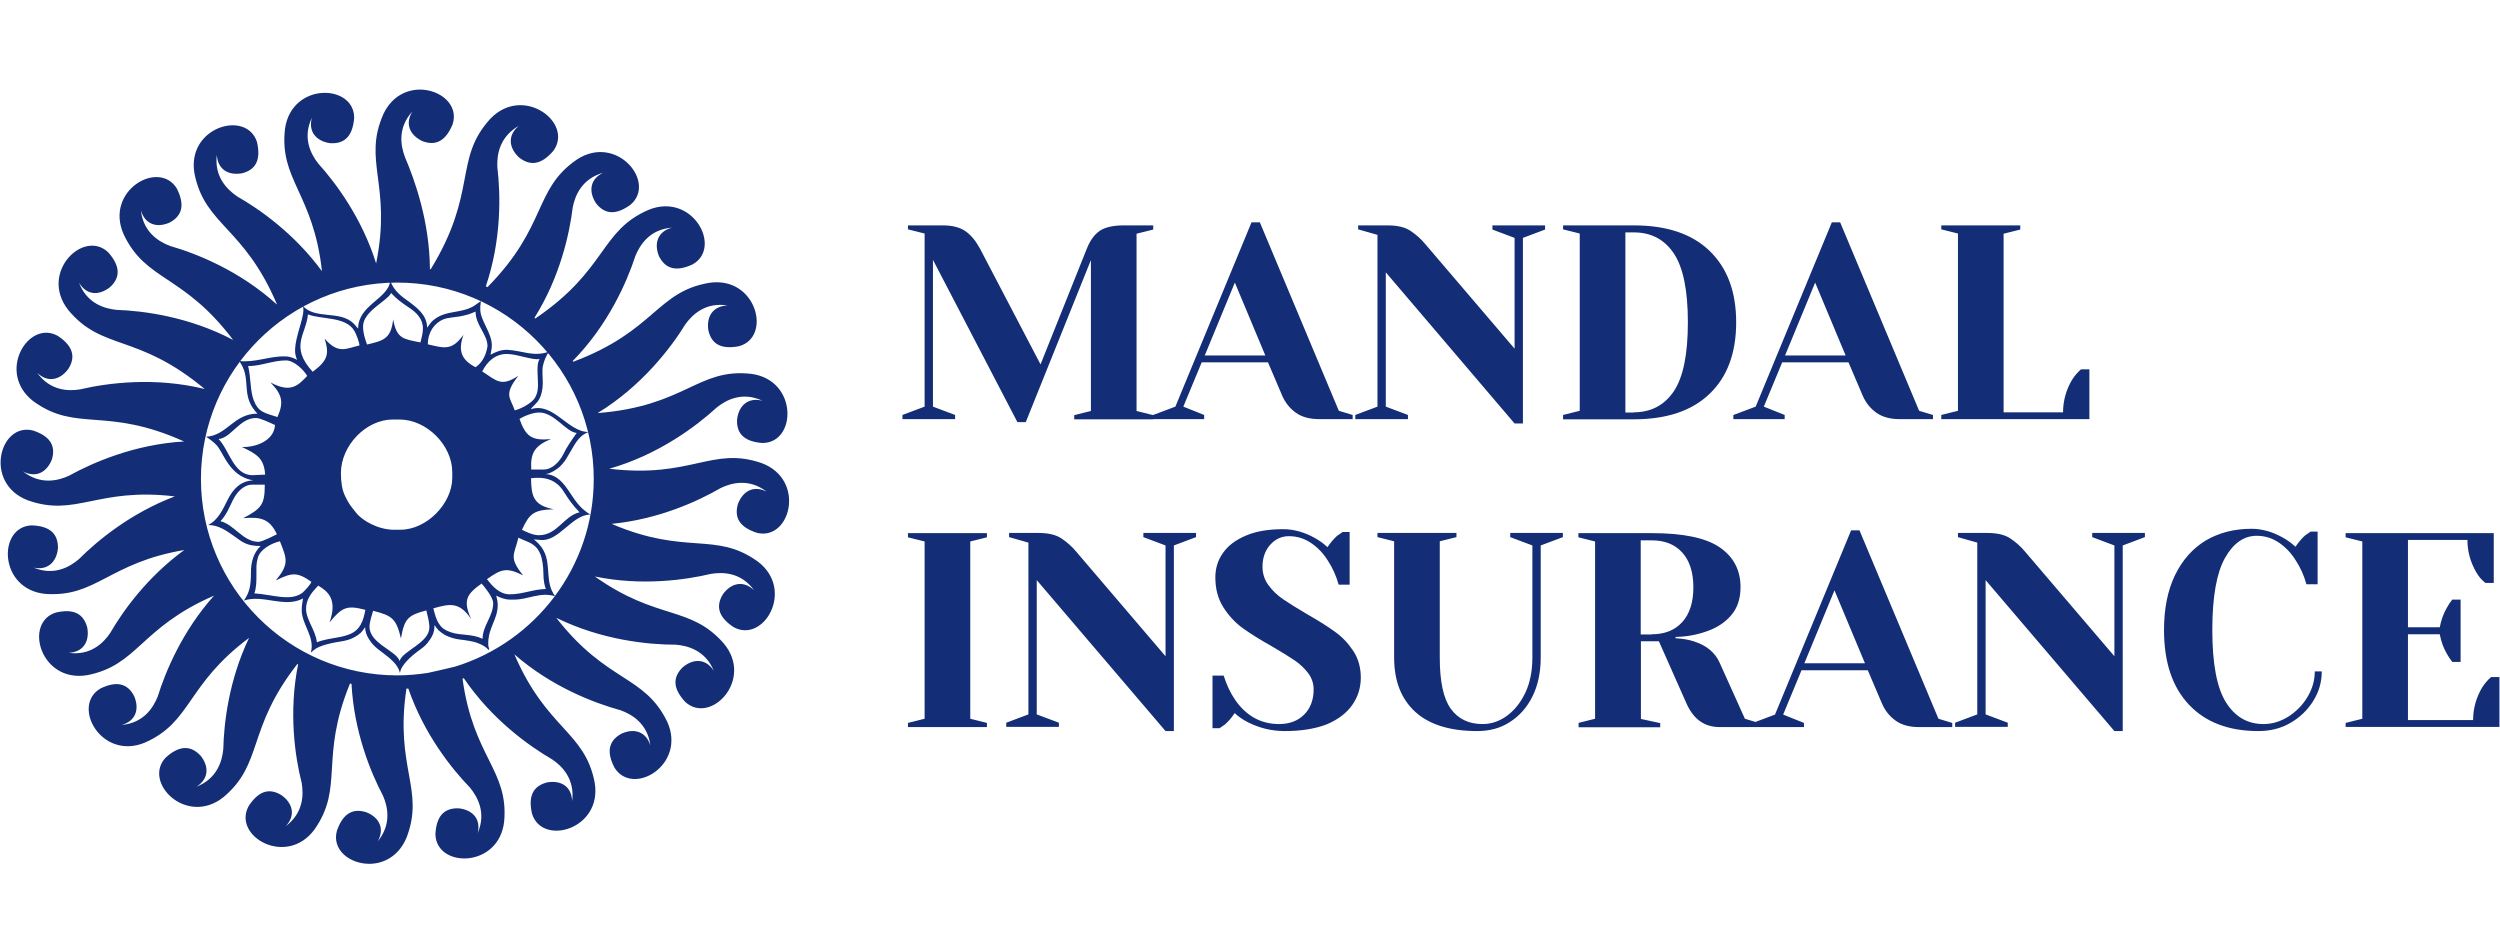
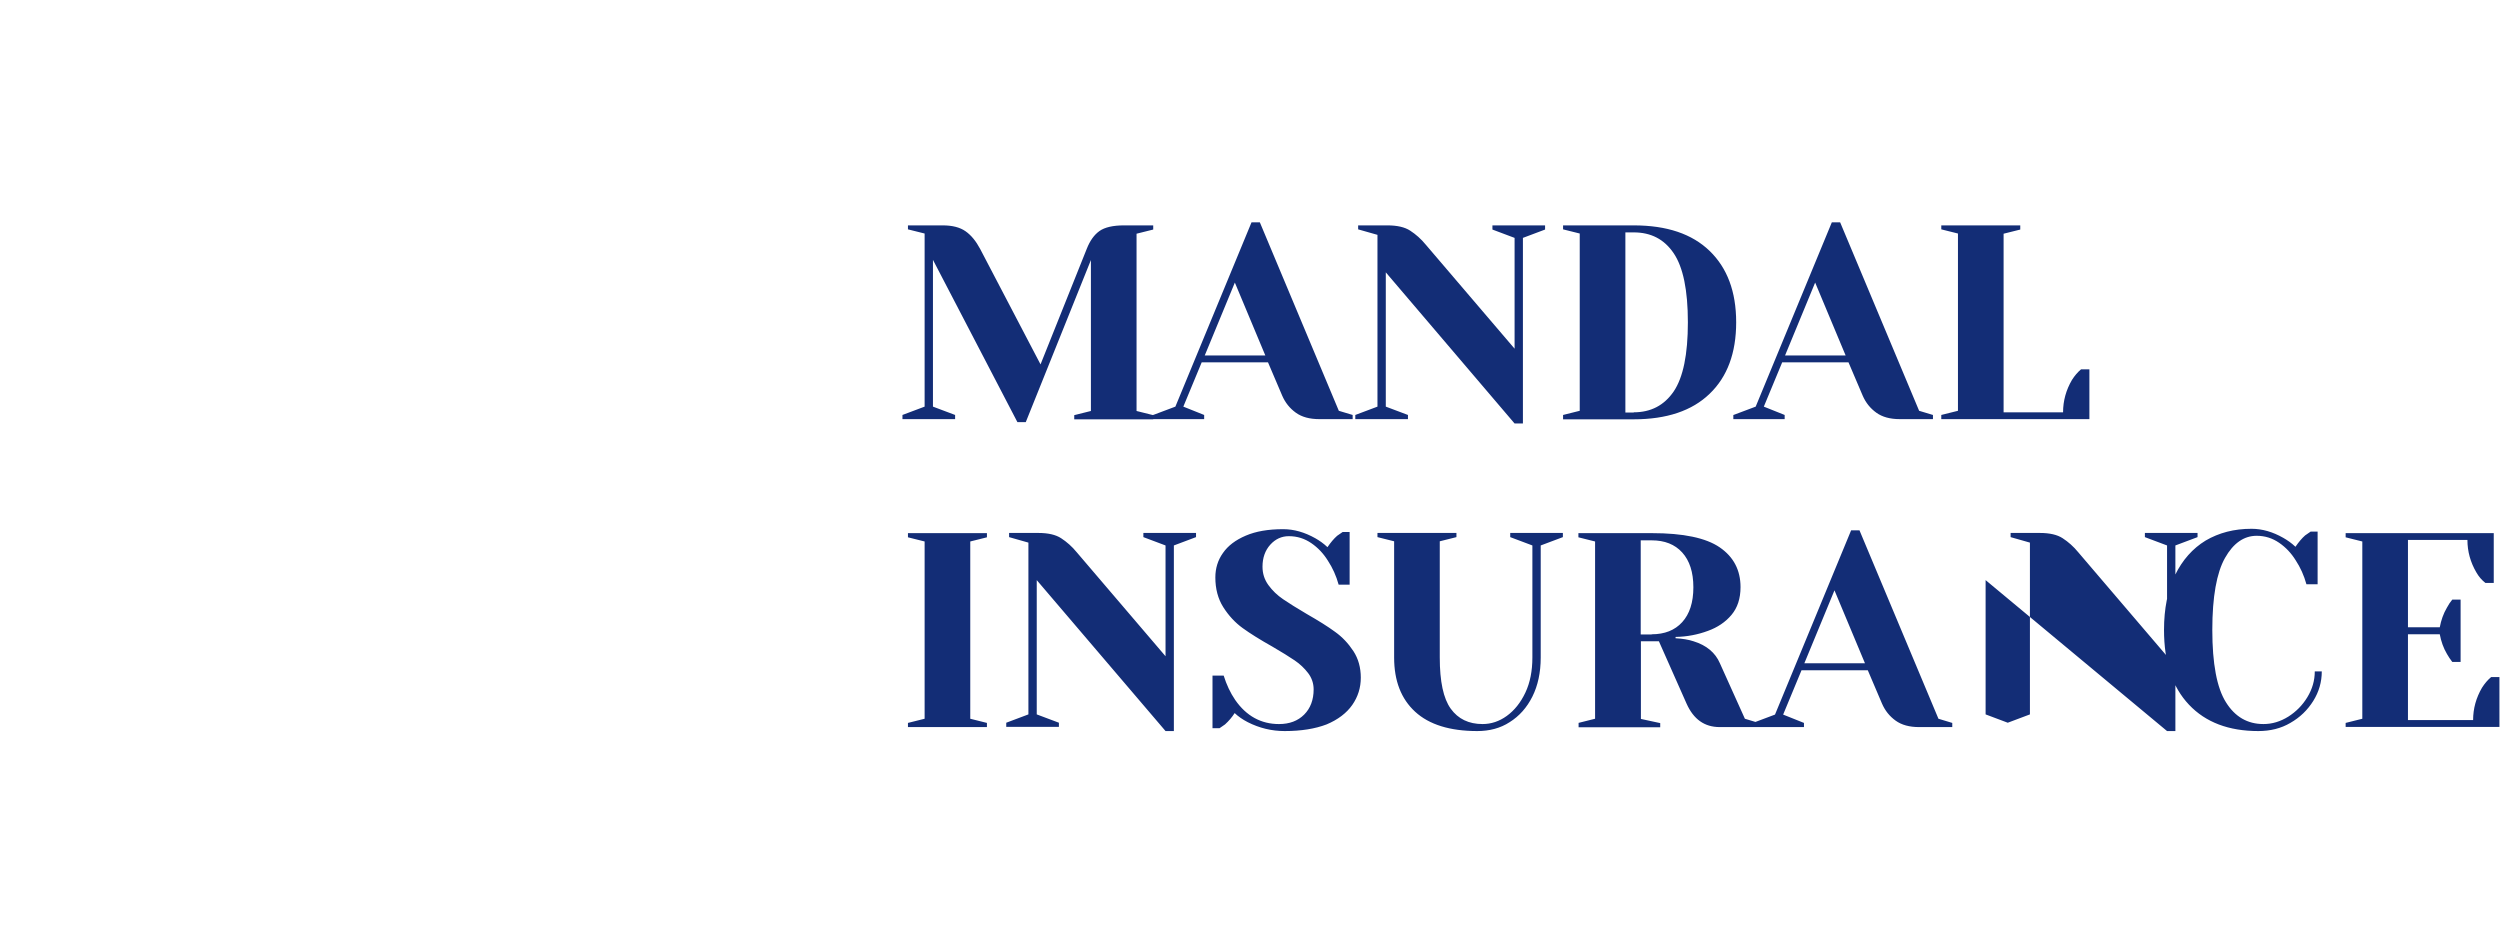
<svg xmlns="http://www.w3.org/2000/svg" version="1.1" id="Layer_1" x="0px" y="0px" viewBox="0 0 132 50" style="enable-background:new 0 0 132 50;" xml:space="preserve">
  <style type="text/css">
	.st0{fill-rule:evenodd;clip-rule:evenodd;fill:#132D76;}
	.st1{fill:#132D76;}
</style>
-   <path class="st0" d="M22.7,14.21l0.04,0.01c2.5-4.08,1.2-5.8,3.14-7.94c1.74-1.83,4.42,0.2,3.34,1.68  c-0.59,0.69-1.18,0.86-1.82,0.35c-0.56-0.53-0.59-1.19,0-1.67c-1.04,0.59-1.17,1.55-1.14,2.19c0.17,1.42,0.23,3.82-0.61,6.29  c0.03,0.01,0.06,0.03,0.09,0.04c3.19-3.24,2.41-5.17,4.74-6.75c2.1-1.35,4.2,1.23,2.81,2.4c-0.73,0.53-1.34,0.55-1.83-0.09  c-0.41-0.65-0.28-1.28,0.39-1.6c-1.14,0.32-1.49,1.22-1.61,1.83c-0.17,1.39-0.67,3.68-2.02,5.83c0.01,0.01,0.03,0.02,0.04,0.04  c3.82-2.59,3.4-4.64,6.01-5.75c2.32-0.92,3.88,2.01,2.3,2.89c-0.82,0.38-1.42,0.28-1.78-0.44c-0.28-0.71-0.03-1.31,0.69-1.5  c-1.18,0.09-1.69,0.91-1.93,1.49c-0.45,1.38-1.44,3.65-3.31,5.55l0.03,0.04c4.32-1.62,4.4-3.71,7.2-4.17  c2.48-0.35,3.3,2.87,1.55,3.35c-0.88,0.17-1.45-0.06-1.62-0.85c-0.11-0.76,0.28-1.28,1.02-1.3c-1.17-0.19-1.86,0.48-2.23,0.99  c-0.77,1.25-2.3,3.26-4.62,4.68l0,0.01c4.64-0.37,5.28-2.39,8.1-2.07c2.48,0.33,2.4,3.66,0.58,3.65c-0.9-0.07-1.38-0.45-1.33-1.26  c0.1-0.76,0.62-1.16,1.34-0.97c-1.07-0.5-1.92-0.04-2.41,0.35c-1.08,0.99-3.08,2.5-5.68,3.24c4.34,0.52,5.42-1.2,8.04-0.3  c2.35,0.87,1.54,4.09-0.22,3.69c-0.86-0.27-1.25-0.74-1.03-1.52c0.27-0.72,0.85-1,1.52-0.66c-0.94-0.72-1.87-0.46-2.43-0.19  c-1.19,0.69-3.27,1.65-5.76,1.89c3.95,1.69,5.47,0.38,7.71,1.98c2,1.5,0.31,4.36-1.27,3.47c-0.75-0.5-0.98-1.06-0.55-1.75  c0.46-0.61,1.1-0.71,1.64-0.19c-0.69-0.96-1.66-0.97-2.28-0.87c-1.35,0.32-3.65,0.65-6.13,0.14c3.3,2.34,5.04,1.51,6.81,3.54  c1.6,1.92-0.71,4.31-2.04,3.08c-0.61-0.66-0.71-1.26-0.13-1.83c0.59-0.49,1.24-0.44,1.64,0.19c-0.45-1.09-1.39-1.33-2.01-1.38  c-1.45,0-3.91-0.24-6.31-1.42c2.68,3.44,4.65,3,5.86,5.49c1.03,2.28-1.82,3.97-2.78,2.43c-0.42-0.8-0.35-1.41,0.36-1.8  c0.7-0.32,1.31-0.09,1.53,0.62c-0.15-1.17-0.99-1.65-1.58-1.86c-1.38-0.38-3.63-1.23-5.6-2.95c1.71,3.97,3.72,4.06,4.24,6.77  c0.42,2.47-2.78,3.38-3.31,1.64c-0.2-0.88,0.02-1.45,0.8-1.65c0.76-0.13,1.29,0.24,1.32,0.99c0.15-1.17-0.53-1.85-1.05-2.2  c-1.24-0.72-3.2-2.12-4.67-4.29c-0.02,0.01-0.04,0.01-0.07,0.02c0.57,4.17,2.44,4.82,2.2,7.54c-0.27,2.49-3.6,2.48-3.63,0.67  c0.05-0.9,0.42-1.39,1.23-1.36c0.76,0.08,1.18,0.59,1,1.31c0.47-1.08-0.01-1.92-0.41-2.41c-0.97-1-2.42-2.82-3.25-5.22  c-0.03,0-0.06,0-0.1,0c-0.63,4.18,0.99,5.33,0,7.88c-0.41,0.97-1.21,1.37-1.96,1.37c-1.04,0-1.99-0.74-1.71-1.75  c0.3-0.85,0.79-1.22,1.56-0.97c0.71,0.29,0.96,0.89,0.59,1.54c0.75-0.91,0.53-1.85,0.28-2.42c-0.65-1.23-1.53-3.38-1.66-5.9  c-0.03-0.01-0.05-0.01-0.08-0.02c-1.62,3.95-0.3,5.45-1.87,7.7c-1.48,2.02-4.36,0.36-3.48-1.23c0.49-0.75,1.05-1,1.74-0.57  c0.62,0.45,0.73,1.1,0.21,1.64c0.95-0.71,0.95-1.67,0.85-2.29c-0.35-1.37-0.7-3.73-0.19-6.26l-0.04-0.02  c-2.69,3.44-1.78,5.25-3.9,7.03c-1.96,1.56-4.3-0.8-3.04-2.1c0.67-0.6,1.28-0.68,1.83-0.09c0.48,0.6,0.41,1.25-0.22,1.64  c1.1-0.43,1.36-1.36,1.42-1.98c0.03-1.37,0.29-3.64,1.36-5.88c-3.33,2.49-3.01,4.43-5.5,5.53c-2.31,0.96-3.91-1.96-2.34-2.86  c0.81-0.39,1.42-0.3,1.78,0.42c0.29,0.71,0.05,1.31-0.67,1.51c1.18-0.11,1.68-0.93,1.91-1.51c0.41-1.32,1.3-3.45,2.97-5.32  c-3.9,1.69-4.01,3.68-6.7,4.2c-2.47,0.41-3.37-2.79-1.64-3.31c0.88-0.2,1.45,0.02,1.65,0.81c0.13,0.76-0.25,1.29-0.99,1.32  c1.17,0.16,1.85-0.53,2.2-1.05c0.67-1.16,1.96-2.96,3.91-4.38c-4,0.68-4.63,2.5-7.32,2.32c-2.49-0.23-2.55-3.55-0.74-3.62  c0.9,0.03,1.4,0.39,1.39,1.2c-0.07,0.76-0.57,1.19-1.29,1.03c1.09,0.45,1.92-0.04,2.4-0.45c0.97-0.97,2.73-2.43,5.06-3.31  c-4.11-0.49-5.22,1.12-7.78,0.2c-2.33-0.91-1.47-4.12,0.29-3.68c0.85,0.28,1.23,0.76,1,1.53c-0.28,0.71-0.87,0.98-1.53,0.63  c0.93,0.73,1.86,0.49,2.43,0.23c1.25-0.69,3.46-1.66,6.08-1.81c-4.12-1.86-5.66-0.47-7.94-2.11c-2-1.51-0.29-4.36,1.28-3.46  c0.75,0.5,0.98,1.07,0.54,1.75c-0.46,0.61-1.11,0.71-1.64,0.19c0.69,0.96,1.65,0.98,2.27,0.88c1.44-0.34,3.94-0.67,6.58-0.02  c-3.56-2.97-5.42-1.99-7.22-4.19c-1.53-1.98,0.85-4.29,2.14-3.01c0.59,0.68,0.67,1.29,0.07,1.83c-0.61,0.47-1.25,0.4-1.63-0.25  c0.42,1.11,1.34,1.37,1.97,1.44c1.43,0.05,3.84,0.36,6.17,1.59c-2.64-3.5-4.62-3.08-5.79-5.6c-1-2.29,1.88-3.95,2.82-2.39  c0.4,0.8,0.33,1.41-0.38,1.79c-0.7,0.31-1.31,0.08-1.52-0.64c0.13,1.17,0.96,1.66,1.55,1.88c1.39,0.4,3.66,1.3,5.62,3.08l0.01-0.01  c-1.75-4.11-3.8-4.15-4.35-6.89c-0.44-2.46,2.75-3.4,3.3-1.67c0.2,0.88-0.01,1.45-0.79,1.65c-0.76,0.13-1.29-0.23-1.33-0.98  c-0.15,1.17,0.55,1.84,1.07,2.2c1.18,0.67,3.03,1.97,4.48,3.95c-0.45-4.11-2.27-4.83-1.95-7.53c0.36-2.48,3.68-2.36,3.65-0.55  c-0.08,0.9-0.46,1.37-1.27,1.32c-0.76-0.11-1.16-0.63-0.96-1.35c-0.51,1.07-0.06,1.92,0.33,2.42c0.93,1.03,2.31,2.88,3.06,5.28  c0.84-4.17-0.73-5.39,0.39-7.9c0.44-0.92,1.21-1.28,1.94-1.28c1.07,0.01,2.04,0.81,1.71,1.83c-0.34,0.83-0.85,1.18-1.6,0.89  c-0.69-0.33-0.92-0.94-0.52-1.57c-0.8,0.87-0.62,1.82-0.4,2.41C21.91,9.53,22.68,11.7,22.7,14.21L22.7,14.21z M22.59,35.53  c0.48-0.11,0.96-0.21,1.43-0.33c4.24-1.3,7.33-5.25,7.33-9.91c0-5.72-4.64-10.37-10.37-10.37c-5.72,0-10.37,4.64-10.37,10.37  c0,5.72,4.64,10.37,10.37,10.37C21.53,35.66,22.06,35.61,22.59,35.53L22.59,35.53z" />
-   <path class="st0" d="M12.63,19.06c0.32,0.47,0.35,0.76,0.4,1.48c0.04,0.54,0.19,0.9,0.56,1.3c-1.25,0-1.6,1.16-2.71,1.22  c0.23,0.15,0.48,0.33,0.64,0.55c0.17,0.25,0.28,0.49,0.45,0.75c0.29,0.45,0.7,0.89,1.4,1c-0.67,0.04-1.06,0.45-1.35,1.03  c-0.26,0.51-0.49,1.06-1.03,1.33c0.58,0,1.01,0.34,1.36,0.58c0.44,0.31,0.65,0.53,1.41,0.53c-0.38,0.36-0.51,0.87-0.51,1.37  c0,0.74-0.07,1.06-0.37,1.51C13.9,31.37,15,32.12,16,31.6c-0.03,0.17-0.07,0.4-0.07,0.61c0,0.77,0.72,1.43,0.48,2.25  c0.25-0.21,0.29-0.26,0.67-0.39c0.21-0.07,0.63-0.16,0.85-0.19c0.34-0.05,0.56-0.11,0.81-0.25c0.11-0.06,0.22-0.14,0.31-0.22  c0.08-0.08,0.18-0.22,0.23-0.3c0,0.25,0.09,0.48,0.23,0.68c0.06,0.09,0.14,0.2,0.21,0.27c0.13,0.14,0.36,0.31,0.52,0.43  c0.35,0.27,0.78,0.59,0.88,1.05c0.03-0.41,0.63-0.92,0.91-1.13c0.2-0.15,0.41-0.28,0.55-0.47c0.23-0.3,0.37-0.54,0.36-0.94  c0.06,0.09,0.16,0.23,0.25,0.31c0.08,0.07,0.22,0.17,0.31,0.22c0.21,0.11,0.51,0.21,0.8,0.24c0.22,0.02,0.72,0.1,0.89,0.17  c0.14,0.05,0.24,0.1,0.36,0.17c0.14,0.08,0.17,0.15,0.28,0.22c0-0.15-0.05-0.15-0.05-0.29v-0.08c0-0.82,0.5-1.26,0.5-2.01  c0-0.19-0.04-0.35-0.08-0.5c0.2,0.1,0.45,0.21,0.74,0.21h0.19c0.78,0,1.37-0.42,2.18-0.18c-0.56-0.75-0.19-1.65-0.61-2.41  c-0.16-0.3-0.36-0.46-0.51-0.59l0.35,0.03c0.97,0.1,1.66-1.34,2.63-1.34c-0.53-0.33-0.74-0.65-1.08-1.16  c-0.32-0.48-0.66-0.95-1.3-0.98c0.24,0,0.64-0.26,0.77-0.39c0.24-0.24,0.3-0.35,0.47-0.64c0.3-0.48,0.48-0.98,1.05-1.19  c-1.11,0-1.86-1.6-3.06-1.2c0.11-0.17,0.31-0.28,0.46-0.55c0.11-0.2,0.18-0.52,0.18-0.83c0-0.32-0.05-0.68,0.01-0.93  c0.06-0.26,0.16-0.5,0.31-0.73c-0.81,0.29-1.41-0.06-2.2-0.1c-0.34,0-0.58,0.1-0.88,0.26l0.06-0.34l0.01-0.16  c0-0.65-0.61-1.32-0.61-1.88v-0.16l0.03-0.29c-0.27,0.17-0.32,0.27-0.67,0.4c-0.2,0.08-0.69,0.17-0.93,0.21  c-0.46,0.09-0.76,0.24-1.01,0.49c-0.06,0.07-0.18,0.24-0.23,0.3c0-0.65-0.52-1.04-0.9-1.33c-0.23-0.17-0.42-0.29-0.62-0.49  c-0.19-0.19-0.33-0.39-0.42-0.65c-0.13,0.97-1.7,1.27-1.7,2.52c-0.04-0.03-0.17-0.21-0.25-0.28c-0.73-0.7-2.03-0.18-2.68-0.93  c0.2,0.42-0.4,1.54-0.4,2.38c0,0.17,0.05,0.36,0.11,0.48c-0.19-0.09-0.36-0.18-0.64-0.18C14.25,18.79,13.47,19.16,12.63,19.06  L12.63,19.06L12.63,19.06z M19.17,17.23c0-0.8,1.3-1.35,1.48-1.76c0.29,0.32,0.57,0.52,0.93,0.76c0.41,0.27,0.75,0.6,0.75,1.11  c0,0.29-0.08,0.51-0.13,0.74c-0.89-0.18-1.26-0.18-1.44-1.22c-0.12,1.02-0.48,1.12-1.38,1.33C19.26,17.86,19.17,17.58,19.17,17.23  L19.17,17.23L19.17,17.23z M22.59,18.18c0-0.65,0.35-1.12,0.82-1.32c0.22-0.09,0.62-0.11,0.9-0.16c0.08-0.01,0.34-0.08,0.42-0.1  c0.12-0.04,0.22-0.08,0.38-0.15c0,0.73,0.63,1.2,0.63,1.83c-0.07,0.44-0.25,0.85-0.63,1.11c-0.77-0.4-0.93-0.89-0.64-1.71  C23.86,18.52,23.48,18.39,22.59,18.18L22.59,18.18L22.59,18.18z M16.26,16.6c0.73,0.28,2,0.1,2.45,0.87  c0.08,0.13,0.26,0.58,0.27,0.77c-0.71,0.16-1.11,0.48-1.84-0.36c0.25,0.8,0.18,1.15-0.63,1.75C15.28,18.29,16.16,17.67,16.26,16.6  L16.26,16.6L16.26,16.6z M25.46,19.61c0.27-0.52,0.68-0.92,1.3-0.92c0.57,0,1.41,0.36,1.73,0.26c-0.1,0.19-0.11,0.34-0.11,0.61  c0,0.61,0.12,1.07-0.16,1.48c-0.16,0.24-0.67,0.53-1.04,0.63c-0.24-0.69-0.6-0.82,0.19-1.83C26.46,20.44,26.23,20.11,25.46,19.61  L25.46,19.61L25.46,19.61z M15.1,19.03c0.44,0,0.96,0.53,1.12,0.82c-0.47,0.49-0.86,0.93-1.94,0.34c0.63,0.65,0.71,1.06,0.37,1.83  c-0.22-0.07-0.61-0.18-0.78-0.28c-0.23-0.13-0.36-0.32-0.46-0.57c-0.21-0.51-0.16-1.27-0.31-1.84  C13.78,19.33,14.41,19.03,15.1,19.03L15.1,19.03L15.1,19.03z M27.43,22.12c0.27-0.17,0.72-0.34,1.04-0.34  c0.81,0,1.41,1.03,1.98,1.08c-0.27,0.38-0.52,0.73-0.72,1.15c-0.17,0.33-0.55,0.78-1.02,0.78h-0.66c-0.05-0.86,0.17-1.25,1.04-1.61  C28.07,23.29,27.75,23.03,27.43,22.12L27.43,22.12L27.43,22.12z M11.54,23.18c0.66-0.05,1.11-1.11,1.97-1.11  c0.23,0,0.72,0.24,1.01,0.37c-0.05,0.84-1.03,1.19-1.75,1.16c0.8,0.38,1.17,0.6,1.23,1.46l-0.67,0.03  C12.33,25.09,12.11,23.76,11.54,23.18L11.54,23.18L11.54,23.18z M18,24.98c0-1.45,1.32-2.83,2.74-2.83h0.35  c1.44,0,2.79,1.36,2.79,2.78v0.29c0,1.37-1.35,2.75-2.74,2.75h-0.35c-0.79,0-1.65-0.46-1.99-0.9c-0.28-0.36-0.36-0.42-0.58-0.88  C18.06,25.87,18,25.44,18,24.98L18,24.98L18,24.98z M28.04,25.25c0.73-0.09,1.34,0.07,1.74,0.73c0.24,0.39,0.49,0.73,0.82,1.07  c-0.85,0.2-1.16,1.21-2.16,1.21c-0.28,0-0.66-0.17-0.88-0.29c0.4-0.87,0.64-1.05,1.68-1.08C28.15,26.68,28.05,26.18,28.04,25.25  L28.04,25.25L28.04,25.25z M11.64,27.52c0.32-0.34,0.46-0.72,0.67-1.14c0.17-0.34,0.52-0.79,1.01-0.79h0.66  c0,1.01-0.14,1.25-1.14,1.77c0.92-0.08,1.4,0.03,1.78,0.85c-0.07,0.03-0.76,0.4-0.98,0.4C12.83,28.6,12.36,27.69,11.64,27.52  L11.64,27.52L11.64,27.52z M27.37,28.39c0.18,0.09,0.59,0.24,0.72,0.33c0.23,0.15,0.34,0.29,0.45,0.56  c0.09,0.22,0.15,0.65,0.15,0.96c0,0.44,0.07,0.7,0.13,0.86c-0.66,0.01-1.23,0.28-1.9,0.28c-0.57,0-0.94-0.46-1.21-0.8  c0.74-0.52,1.02-0.65,1.91-0.2C26.85,29.42,27.15,29.32,27.37,28.39L27.37,28.39L27.37,28.39z M13.43,31.33  c0.11-0.31,0.11-0.65,0.11-0.98c0-0.43-0.02-0.58,0.08-0.92c0.12-0.42,0.71-0.75,1.16-0.85c0.37,0.94,0.5,1.2-0.22,2.07  c0.86-0.43,1.14-0.45,1.88,0.07c-0.03,0.13-0.34,0.46-0.46,0.57C15.35,31.78,14.39,31.39,13.43,31.33L13.43,31.33L13.43,31.33z   M25.43,30.81c0.11,0.13,0.61,0.71,0.61,1.04c0,0.69-0.56,1.19-0.56,1.88c-0.58-0.28-1.15-0.16-1.69-0.35  c-0.28-0.1-0.45-0.2-0.6-0.43c-0.17-0.25-0.23-0.53-0.31-0.83c0.88-0.25,1.38-0.35,2,0.57C24.43,31.7,24.63,31.38,25.43,30.81  L25.43,30.81L25.43,30.81z M19.29,32.2c-0.1,0.58-0.28,1.1-0.89,1.31c-0.49,0.19-1.06,0.17-1.67,0.4c-0.06-0.63-0.57-1.18-0.57-1.76  c0-0.51,0.29-0.86,0.64-1.23c0.49,0.29,1.04,0.71,0.6,1.94C18.06,32.06,18.31,31.94,19.29,32.2L19.29,32.2L19.29,32.2z M22.51,32.23  c0.07,0.32,0.16,0.57,0.16,0.9c0,0.82-1.42,1.23-1.57,1.77c-0.16-0.53-1.59-0.93-1.59-1.8c0-0.26,0.13-0.65,0.19-0.85  c0.98,0.25,1.22,0.39,1.47,1.46C21.35,32.66,21.55,32.48,22.51,32.23L22.51,32.23L22.51,32.23z" />
-   <path class="st1" d="M49.26,13.72v7.75l1.17,0.44v0.22h-2.78v-0.22l1.17-0.44v-9.14l-0.88-0.22V11.9h1.83c0.51,0,0.91,0.1,1.21,0.31  c0.3,0.21,0.55,0.52,0.77,0.93l3.19,6.1l2.44-6.1c0.17-0.43,0.39-0.74,0.67-0.94c0.28-0.2,0.72-0.3,1.3-0.3h1.54v0.22l-0.88,0.22  v9.36l0.88,0.22v0.22h-4.17v-0.22l0.88-0.22v-7.97l-3.44,8.56h-0.44L49.26,13.72L49.26,13.72z M60.89,21.91l1.17-0.44l4.02-9.73  h0.44l4.17,9.95l0.73,0.22v0.22h-1.76c-0.51,0-0.92-0.11-1.24-0.34c-0.32-0.23-0.56-0.53-0.72-0.9l-0.75-1.76h-3.5l-0.97,2.34  l1.1,0.44v0.22h-2.71V21.91L60.89,21.91z M63.61,18.77h3.2l-1.61-3.85L63.61,18.77L63.61,18.77z M73.17,14.38v7.09l1.17,0.44v0.22  h-2.78v-0.22l1.17-0.44v-9.07l-1.02-0.29V11.9h1.54c0.52,0,0.92,0.09,1.21,0.28c0.29,0.19,0.57,0.43,0.83,0.75l4.68,5.48v-5.85  l-1.17-0.44V11.9h2.78v0.22l-1.17,0.44v9.8h-0.44L73.17,14.38L73.17,14.38z M82.53,21.91l0.88-0.22v-9.36l-0.88-0.22V11.9h3.73  c1.75,0,3.08,0.45,4.01,1.35c0.93,0.9,1.4,2.15,1.4,3.77c0,1.62-0.47,2.88-1.4,3.77c-0.93,0.9-2.27,1.35-4.01,1.35h-3.73V21.91  L82.53,21.91z M86.26,21.77c0.91,0,1.61-0.37,2.11-1.1c0.5-0.74,0.75-1.95,0.75-3.65c0-1.7-0.25-2.91-0.75-3.65  c-0.5-0.74-1.2-1.1-2.11-1.1h-0.44v9.51H86.26L86.26,21.77z M91.53,21.91l1.17-0.44l4.02-9.73h0.44l4.17,9.95l0.73,0.22v0.22h-1.75  c-0.51,0-0.92-0.11-1.24-0.34c-0.32-0.23-0.56-0.53-0.72-0.9l-0.75-1.76h-3.5l-0.97,2.34l1.1,0.44v0.22h-2.71V21.91L91.53,21.91z   M94.25,18.77h3.2l-1.61-3.85L94.25,18.77L94.25,18.77z M102.5,21.91l0.88-0.22v-9.36l-0.88-0.22V11.9h4.17v0.22l-0.88,0.22v9.43  h3.14c0-0.61,0.16-1.18,0.47-1.71c0.14-0.22,0.3-0.41,0.48-0.56h0.44v2.63h-7.82V21.91L102.5,21.91z M47.94,38.39v-0.22l0.88-0.22  v-9.36l-0.88-0.22v-0.22h4.17v0.22l-0.88,0.22v9.36l0.88,0.22v0.22H47.94L47.94,38.39z M54.74,30.63v7.09l1.17,0.44v0.22h-2.78  v-0.22l1.17-0.44v-9.07l-1.02-0.29v-0.22h1.54c0.52,0,0.92,0.09,1.21,0.28c0.29,0.19,0.57,0.43,0.83,0.75l4.68,5.48v-5.85  l-1.17-0.44v-0.22h2.78v0.22l-1.17,0.44v9.8h-0.44L54.74,30.63L54.74,30.63z M67.83,38.6c-0.69,0-1.34-0.16-1.95-0.47  c-0.27-0.14-0.5-0.3-0.69-0.48c-0.14,0.22-0.31,0.42-0.51,0.6c-0.18,0.13-0.27,0.19-0.29,0.2h-0.37v-2.78h0.59  c0.15,0.48,0.35,0.91,0.61,1.29c0.59,0.85,1.37,1.27,2.31,1.27c0.56,0,1-0.17,1.33-0.5c0.33-0.33,0.5-0.78,0.5-1.33  c0-0.32-0.1-0.61-0.29-0.86c-0.19-0.25-0.43-0.48-0.71-0.67c-0.28-0.19-0.68-0.44-1.18-0.73c-0.64-0.36-1.17-0.69-1.57-0.98  c-0.4-0.29-0.74-0.66-1.02-1.1c-0.28-0.44-0.42-0.97-0.42-1.57c0-0.48,0.13-0.91,0.4-1.29c0.27-0.39,0.67-0.69,1.21-0.92  c0.54-0.23,1.19-0.34,1.97-0.34c0.57,0,1.13,0.16,1.7,0.48c0.21,0.12,0.43,0.27,0.64,0.47c0.17-0.25,0.34-0.45,0.51-0.6  c0.18-0.13,0.27-0.19,0.29-0.2h0.37v2.78h-0.58c-0.13-0.47-0.32-0.89-0.57-1.27c-0.23-0.37-0.52-0.68-0.87-0.92  c-0.35-0.24-0.74-0.37-1.19-0.37c-0.38,0-0.71,0.15-0.98,0.45c-0.27,0.3-0.41,0.69-0.41,1.16c0,0.36,0.1,0.68,0.31,0.97  c0.21,0.29,0.47,0.54,0.78,0.75c0.31,0.21,0.72,0.47,1.25,0.78c0.61,0.35,1.11,0.66,1.49,0.94c0.38,0.27,0.7,0.61,0.97,1.02  c0.26,0.4,0.39,0.87,0.39,1.4s-0.15,1.01-0.45,1.44c-0.3,0.43-0.76,0.78-1.36,1.03C69.44,38.48,68.7,38.6,67.83,38.6L67.83,38.6z   M78,38.6c-1.44,0-2.54-0.34-3.28-1.02c-0.74-0.68-1.11-1.63-1.11-2.86v-6.14l-0.88-0.22v-0.22h4.17v0.22l-0.88,0.22v6.14  c0,1.26,0.19,2.16,0.58,2.7c0.39,0.54,0.95,0.81,1.68,0.81c0.45,0,0.88-0.14,1.28-0.43c0.4-0.29,0.73-0.7,0.98-1.23  c0.25-0.53,0.37-1.15,0.37-1.85v-5.92l-1.17-0.44v-0.22h2.78v0.22l-1.17,0.44v5.92c0,0.79-0.15,1.48-0.44,2.06  c-0.29,0.58-0.69,1.03-1.2,1.35C79.22,38.45,78.64,38.6,78,38.6L78,38.6z M83.34,38.17l0.88-0.22v-9.36l-0.88-0.22v-0.22h3.88  c1.66,0,2.85,0.25,3.58,0.75c0.73,0.5,1.1,1.2,1.1,2.1c0,0.6-0.16,1.09-0.48,1.47c-0.32,0.38-0.74,0.66-1.24,0.84  c-0.54,0.2-1.11,0.31-1.71,0.32v0.07c0.36,0.02,0.68,0.07,0.95,0.16c0.68,0.21,1.15,0.6,1.39,1.16l1.32,2.93l0.73,0.22v0.22H90.8  c-0.8,0-1.38-0.41-1.75-1.24l-1.46-3.29h-0.95v4.1l1.02,0.22v0.22h-4.31V38.17L83.34,38.17z M87.21,33.49  c0.68,0,1.22-0.21,1.61-0.64c0.39-0.43,0.59-1.04,0.59-1.84c0-0.8-0.2-1.41-0.59-1.84c-0.39-0.43-0.93-0.64-1.61-0.64h-0.58v4.97  H87.21L87.21,33.49z M92.55,38.17l1.17-0.44L97.74,28h0.44l4.17,9.95l0.73,0.22v0.22h-1.75c-0.51,0-0.92-0.11-1.24-0.34  c-0.32-0.23-0.56-0.53-0.72-0.9l-0.75-1.76h-3.5l-0.97,2.34l1.1,0.44v0.22h-2.71V38.17L92.55,38.17z M95.27,35.02h3.2l-1.61-3.85  L95.27,35.02L95.27,35.02z M104.84,30.63v7.09l1.17,0.44v0.22h-2.78v-0.22l1.17-0.44v-9.07l-1.02-0.29v-0.22h1.54  c0.52,0,0.92,0.09,1.21,0.28c0.29,0.19,0.57,0.43,0.83,0.75l4.68,5.48v-5.85l-1.17-0.44v-0.22h2.78v0.22l-1.17,0.44v9.8h-0.44  L104.84,30.63L104.84,30.63z M119.24,38.6c-1.56,0-2.78-0.46-3.66-1.39c-0.88-0.93-1.32-2.24-1.32-3.95c0-1.12,0.19-2.08,0.58-2.89  c0.39-0.8,0.93-1.41,1.62-1.83c0.7-0.41,1.5-0.62,2.42-0.62c0.56,0,1.12,0.16,1.68,0.48c0.21,0.12,0.43,0.27,0.64,0.47  c0.17-0.25,0.34-0.45,0.51-0.6c0.18-0.13,0.27-0.19,0.29-0.2h0.37v2.78h-0.59c-0.13-0.47-0.32-0.89-0.57-1.27  c-0.23-0.37-0.52-0.68-0.87-0.92c-0.35-0.24-0.74-0.37-1.19-0.37c-0.67,0-1.23,0.39-1.67,1.17c-0.44,0.78-0.67,2.05-0.67,3.8  c0,1.78,0.24,3.06,0.72,3.82c0.48,0.77,1.14,1.15,1.98,1.15c0.46,0,0.89-0.13,1.31-0.39c0.41-0.26,0.75-0.6,1.01-1.03  c0.26-0.43,0.39-0.88,0.39-1.36h0.37c0,0.56-0.15,1.08-0.45,1.56c-0.3,0.48-0.7,0.87-1.21,1.16  C120.44,38.46,119.87,38.6,119.24,38.6L119.24,38.6z M123.85,38.17l0.88-0.22v-9.36l-0.88-0.22v-0.22h7.82v2.63h-0.44  c-0.19-0.15-0.35-0.33-0.48-0.56c-0.31-0.53-0.47-1.1-0.47-1.71h-3.14v4.61h1.68c0.07-0.37,0.19-0.72,0.38-1.04  c0.08-0.15,0.17-0.29,0.28-0.42h0.44v3.29h-0.44c-0.11-0.14-0.2-0.28-0.28-0.42c-0.19-0.32-0.31-0.67-0.38-1.04h-1.68v4.53h3.44  c0-0.61,0.16-1.18,0.47-1.71c0.14-0.22,0.3-0.41,0.48-0.56h0.44v2.63h-8.12V38.17L123.85,38.17z" />
+   <path class="st1" d="M49.26,13.72v7.75l1.17,0.44v0.22h-2.78v-0.22l1.17-0.44v-9.14l-0.88-0.22V11.9h1.83c0.51,0,0.91,0.1,1.21,0.31  c0.3,0.21,0.55,0.52,0.77,0.93l3.19,6.1l2.44-6.1c0.17-0.43,0.39-0.74,0.67-0.94c0.28-0.2,0.72-0.3,1.3-0.3h1.54v0.22l-0.88,0.22  v9.36l0.88,0.22v0.22h-4.17v-0.22l0.88-0.22v-7.97l-3.44,8.56h-0.44L49.26,13.72L49.26,13.72z M60.89,21.91l1.17-0.44l4.02-9.73  h0.44l4.17,9.95l0.73,0.22v0.22h-1.76c-0.51,0-0.92-0.11-1.24-0.34c-0.32-0.23-0.56-0.53-0.72-0.9l-0.75-1.76h-3.5l-0.97,2.34  l1.1,0.44v0.22h-2.71V21.91L60.89,21.91z M63.61,18.77h3.2l-1.61-3.85L63.61,18.77L63.61,18.77z M73.17,14.38v7.09l1.17,0.44v0.22  h-2.78v-0.22l1.17-0.44v-9.07l-1.02-0.29V11.9h1.54c0.52,0,0.92,0.09,1.21,0.28c0.29,0.19,0.57,0.43,0.83,0.75l4.68,5.48v-5.85  l-1.17-0.44V11.9h2.78v0.22l-1.17,0.44v9.8h-0.44L73.17,14.38L73.17,14.38z M82.53,21.91l0.88-0.22v-9.36l-0.88-0.22V11.9h3.73  c1.75,0,3.08,0.45,4.01,1.35c0.93,0.9,1.4,2.15,1.4,3.77c0,1.62-0.47,2.88-1.4,3.77c-0.93,0.9-2.27,1.35-4.01,1.35h-3.73V21.91  L82.53,21.91z M86.26,21.77c0.91,0,1.61-0.37,2.11-1.1c0.5-0.74,0.75-1.95,0.75-3.65c0-1.7-0.25-2.91-0.75-3.65  c-0.5-0.74-1.2-1.1-2.11-1.1h-0.44v9.51H86.26L86.26,21.77z M91.53,21.91l1.17-0.44l4.02-9.73h0.44l4.17,9.95l0.73,0.22v0.22h-1.75  c-0.51,0-0.92-0.11-1.24-0.34c-0.32-0.23-0.56-0.53-0.72-0.9l-0.75-1.76h-3.5l-0.97,2.34l1.1,0.44v0.22h-2.71V21.91L91.53,21.91z   M94.25,18.77h3.2l-1.61-3.85L94.25,18.77L94.25,18.77z M102.5,21.91l0.88-0.22v-9.36l-0.88-0.22V11.9h4.17v0.22l-0.88,0.22v9.43  h3.14c0-0.61,0.16-1.18,0.47-1.71c0.14-0.22,0.3-0.41,0.48-0.56h0.44v2.63h-7.82V21.91L102.5,21.91z M47.94,38.39v-0.22l0.88-0.22  v-9.36l-0.88-0.22v-0.22h4.17v0.22l-0.88,0.22v9.36l0.88,0.22v0.22H47.94L47.94,38.39z M54.74,30.63v7.09l1.17,0.44v0.22h-2.78  v-0.22l1.17-0.44v-9.07l-1.02-0.29v-0.22h1.54c0.52,0,0.92,0.09,1.21,0.28c0.29,0.19,0.57,0.43,0.83,0.75l4.68,5.48v-5.85  l-1.17-0.44v-0.22h2.78v0.22l-1.17,0.44v9.8h-0.44L54.74,30.63L54.74,30.63z M67.83,38.6c-0.69,0-1.34-0.16-1.95-0.47  c-0.27-0.14-0.5-0.3-0.69-0.48c-0.14,0.22-0.31,0.42-0.51,0.6c-0.18,0.13-0.27,0.19-0.29,0.2h-0.37v-2.78h0.59  c0.15,0.48,0.35,0.91,0.61,1.29c0.59,0.85,1.37,1.27,2.31,1.27c0.56,0,1-0.17,1.33-0.5c0.33-0.33,0.5-0.78,0.5-1.33  c0-0.32-0.1-0.61-0.29-0.86c-0.19-0.25-0.43-0.48-0.71-0.67c-0.28-0.19-0.68-0.44-1.18-0.73c-0.64-0.36-1.17-0.69-1.57-0.98  c-0.4-0.29-0.74-0.66-1.02-1.1c-0.28-0.44-0.42-0.97-0.42-1.57c0-0.48,0.13-0.91,0.4-1.29c0.27-0.39,0.67-0.69,1.21-0.92  c0.54-0.23,1.19-0.34,1.97-0.34c0.57,0,1.13,0.16,1.7,0.48c0.21,0.12,0.43,0.27,0.64,0.47c0.17-0.25,0.34-0.45,0.51-0.6  c0.18-0.13,0.27-0.19,0.29-0.2h0.37v2.78h-0.58c-0.13-0.47-0.32-0.89-0.57-1.27c-0.23-0.37-0.52-0.68-0.87-0.92  c-0.35-0.24-0.74-0.37-1.19-0.37c-0.38,0-0.71,0.15-0.98,0.45c-0.27,0.3-0.41,0.69-0.41,1.16c0,0.36,0.1,0.68,0.31,0.97  c0.21,0.29,0.47,0.54,0.78,0.75c0.31,0.21,0.72,0.47,1.25,0.78c0.61,0.35,1.11,0.66,1.49,0.94c0.38,0.27,0.7,0.61,0.97,1.02  c0.26,0.4,0.39,0.87,0.39,1.4s-0.15,1.01-0.45,1.44c-0.3,0.43-0.76,0.78-1.36,1.03C69.44,38.48,68.7,38.6,67.83,38.6L67.83,38.6z   M78,38.6c-1.44,0-2.54-0.34-3.28-1.02c-0.74-0.68-1.11-1.63-1.11-2.86v-6.14l-0.88-0.22v-0.22h4.17v0.22l-0.88,0.22v6.14  c0,1.26,0.19,2.16,0.58,2.7c0.39,0.54,0.95,0.81,1.68,0.81c0.45,0,0.88-0.14,1.28-0.43c0.4-0.29,0.73-0.7,0.98-1.23  c0.25-0.53,0.37-1.15,0.37-1.85v-5.92l-1.17-0.44v-0.22h2.78v0.22l-1.17,0.44v5.92c0,0.79-0.15,1.48-0.44,2.06  c-0.29,0.58-0.69,1.03-1.2,1.35C79.22,38.45,78.64,38.6,78,38.6L78,38.6z M83.34,38.17l0.88-0.22v-9.36l-0.88-0.22v-0.22h3.88  c1.66,0,2.85,0.25,3.58,0.75c0.73,0.5,1.1,1.2,1.1,2.1c0,0.6-0.16,1.09-0.48,1.47c-0.32,0.38-0.74,0.66-1.24,0.84  c-0.54,0.2-1.11,0.31-1.71,0.32v0.07c0.36,0.02,0.68,0.07,0.95,0.16c0.68,0.21,1.15,0.6,1.39,1.16l1.32,2.93l0.73,0.22v0.22H90.8  c-0.8,0-1.38-0.41-1.75-1.24l-1.46-3.29h-0.95v4.1l1.02,0.22v0.22h-4.31V38.17L83.34,38.17z M87.21,33.49  c0.68,0,1.22-0.21,1.61-0.64c0.39-0.43,0.59-1.04,0.59-1.84c0-0.8-0.2-1.41-0.59-1.84c-0.39-0.43-0.93-0.64-1.61-0.64h-0.58v4.97  H87.21L87.21,33.49z M92.55,38.17l1.17-0.44L97.74,28h0.44l4.17,9.95l0.73,0.22v0.22h-1.75c-0.51,0-0.92-0.11-1.24-0.34  c-0.32-0.23-0.56-0.53-0.72-0.9l-0.75-1.76h-3.5l-0.97,2.34l1.1,0.44v0.22h-2.71V38.17L92.55,38.17z M95.27,35.02h3.2l-1.61-3.85  L95.27,35.02L95.27,35.02z M104.84,30.63v7.09l1.17,0.44v0.22v-0.22l1.17-0.44v-9.07l-1.02-0.29v-0.22h1.54  c0.52,0,0.92,0.09,1.21,0.28c0.29,0.19,0.57,0.43,0.83,0.75l4.68,5.48v-5.85l-1.17-0.44v-0.22h2.78v0.22l-1.17,0.44v9.8h-0.44  L104.84,30.63L104.84,30.63z M119.24,38.6c-1.56,0-2.78-0.46-3.66-1.39c-0.88-0.93-1.32-2.24-1.32-3.95c0-1.12,0.19-2.08,0.58-2.89  c0.39-0.8,0.93-1.41,1.62-1.83c0.7-0.41,1.5-0.62,2.42-0.62c0.56,0,1.12,0.16,1.68,0.48c0.21,0.12,0.43,0.27,0.64,0.47  c0.17-0.25,0.34-0.45,0.51-0.6c0.18-0.13,0.27-0.19,0.29-0.2h0.37v2.78h-0.59c-0.13-0.47-0.32-0.89-0.57-1.27  c-0.23-0.37-0.52-0.68-0.87-0.92c-0.35-0.24-0.74-0.37-1.19-0.37c-0.67,0-1.23,0.39-1.67,1.17c-0.44,0.78-0.67,2.05-0.67,3.8  c0,1.78,0.24,3.06,0.72,3.82c0.48,0.77,1.14,1.15,1.98,1.15c0.46,0,0.89-0.13,1.31-0.39c0.41-0.26,0.75-0.6,1.01-1.03  c0.26-0.43,0.39-0.88,0.39-1.36h0.37c0,0.56-0.15,1.08-0.45,1.56c-0.3,0.48-0.7,0.87-1.21,1.16  C120.44,38.46,119.87,38.6,119.24,38.6L119.24,38.6z M123.85,38.17l0.88-0.22v-9.36l-0.88-0.22v-0.22h7.82v2.63h-0.44  c-0.19-0.15-0.35-0.33-0.48-0.56c-0.31-0.53-0.47-1.1-0.47-1.71h-3.14v4.61h1.68c0.07-0.37,0.19-0.72,0.38-1.04  c0.08-0.15,0.17-0.29,0.28-0.42h0.44v3.29h-0.44c-0.11-0.14-0.2-0.28-0.28-0.42c-0.19-0.32-0.31-0.67-0.38-1.04h-1.68v4.53h3.44  c0-0.61,0.16-1.18,0.47-1.71c0.14-0.22,0.3-0.41,0.48-0.56h0.44v2.63h-8.12V38.17L123.85,38.17z" />
</svg>